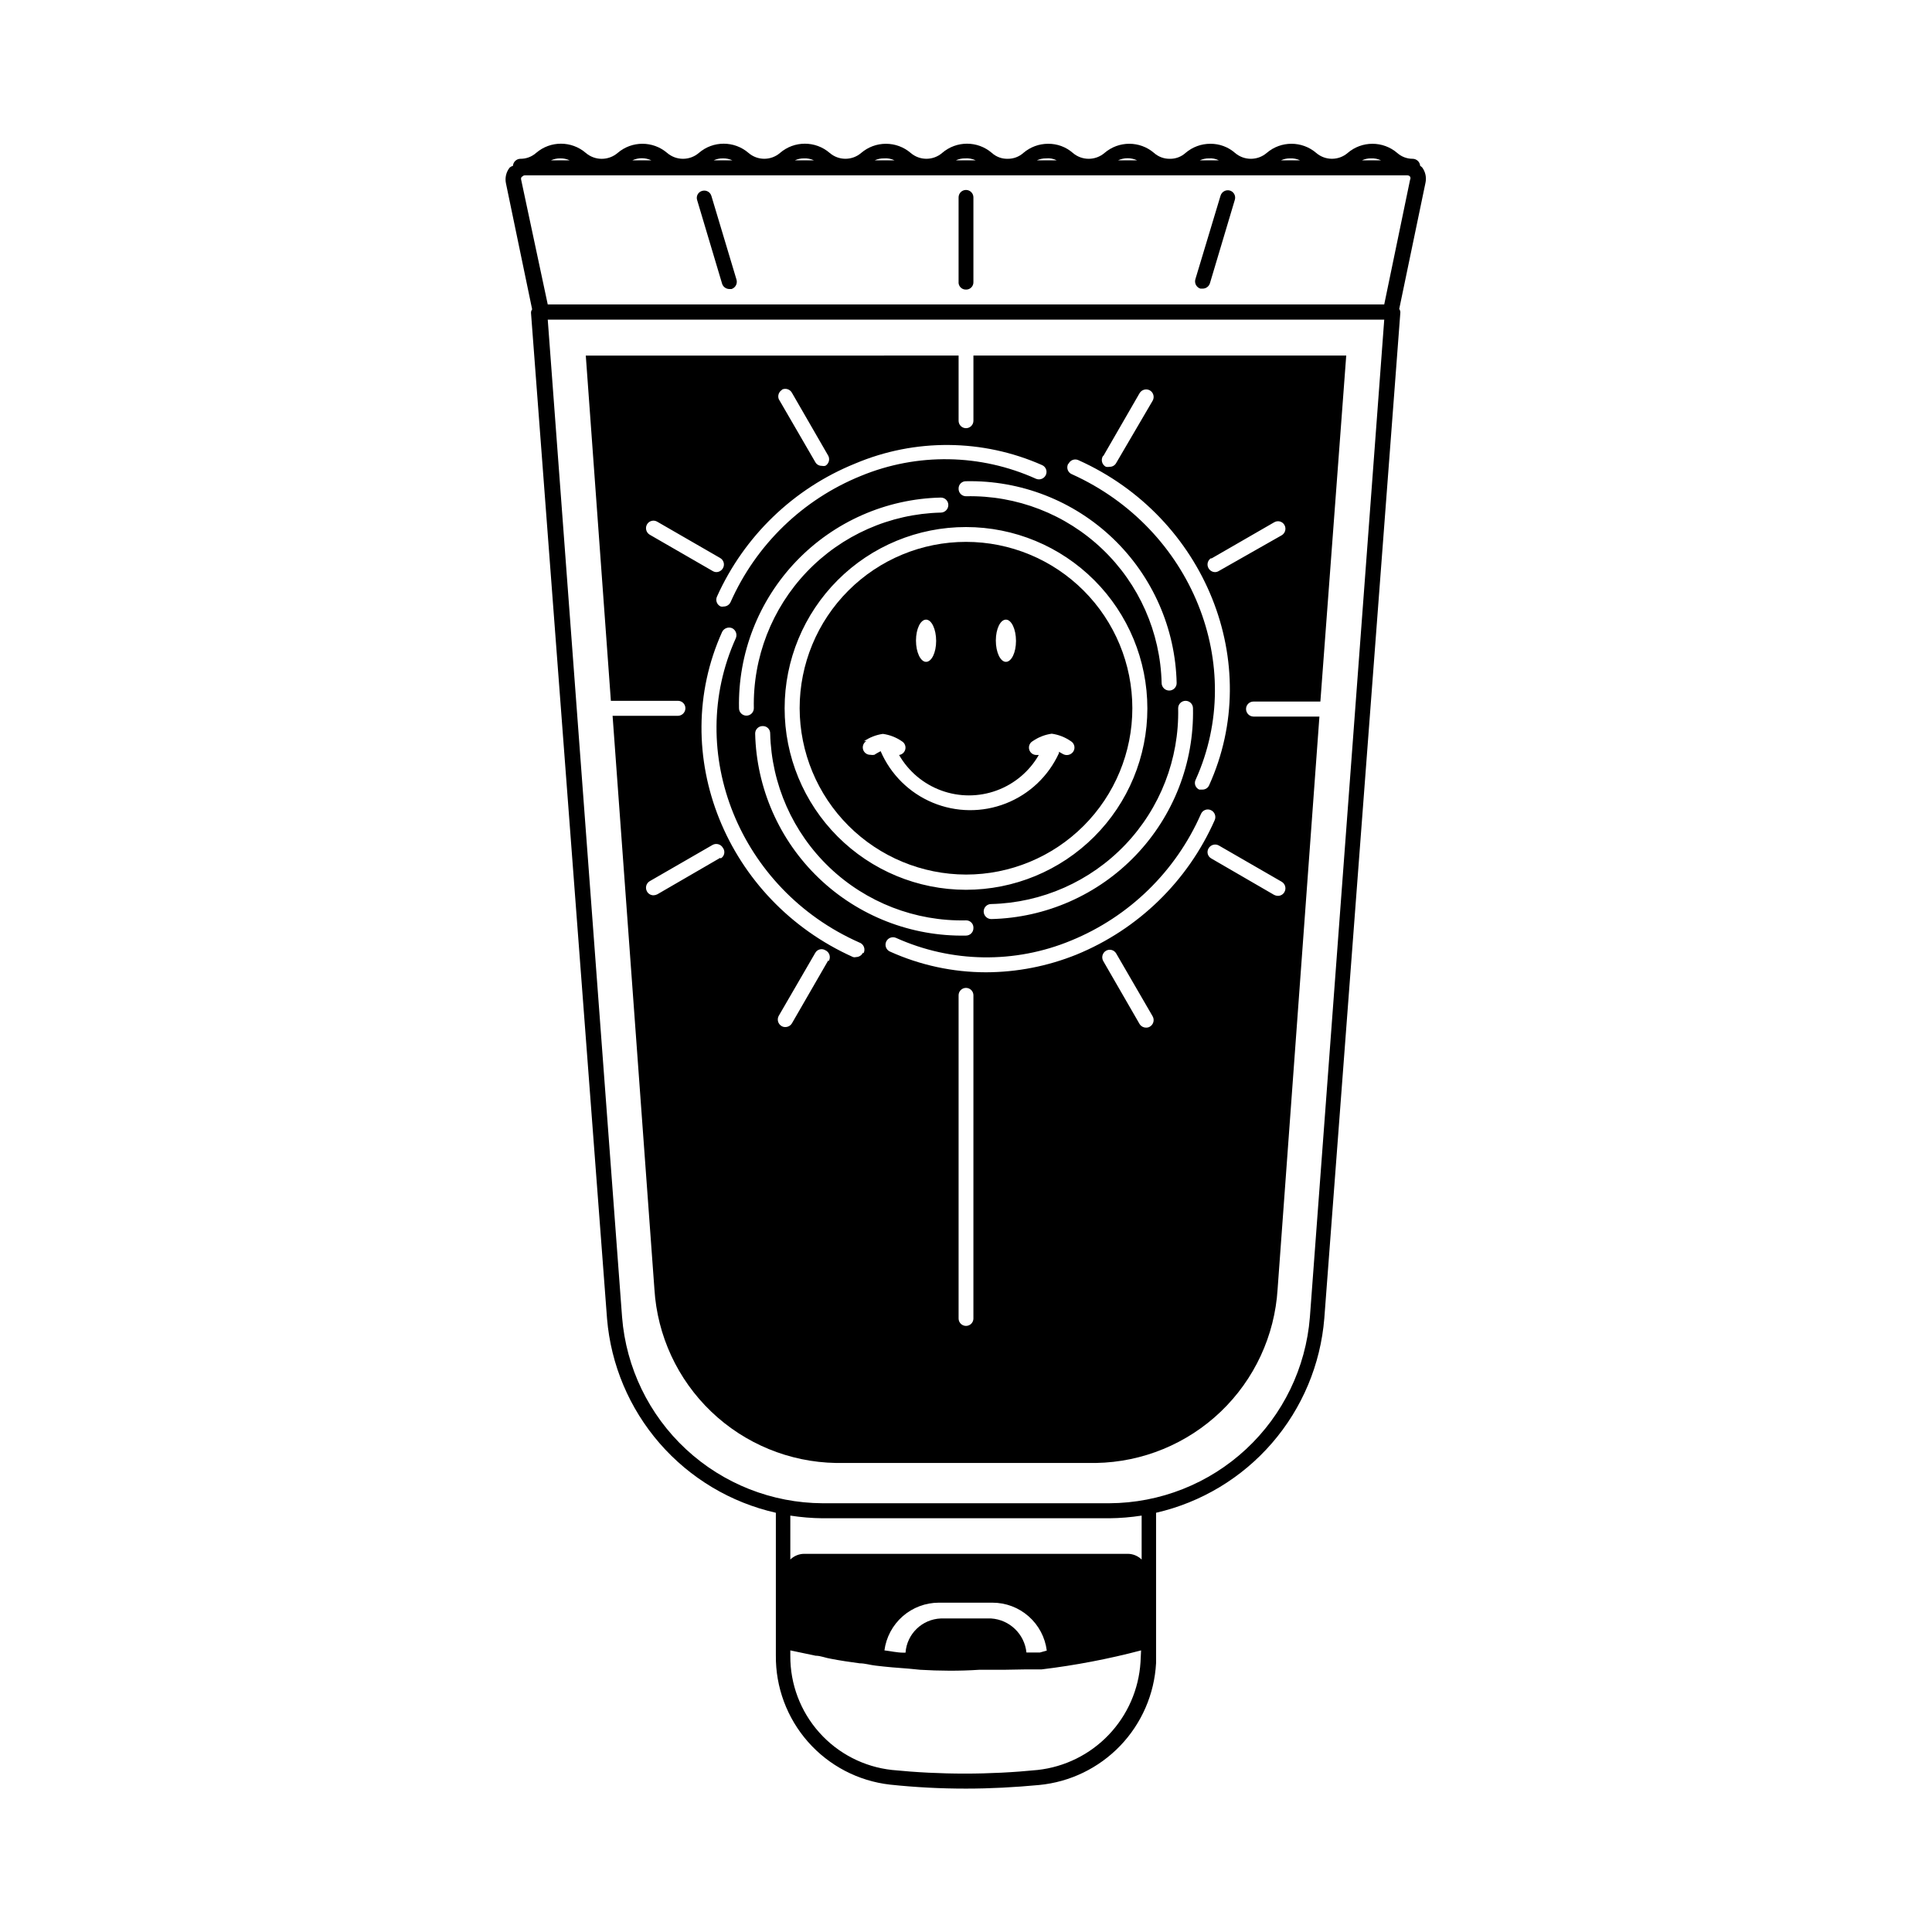
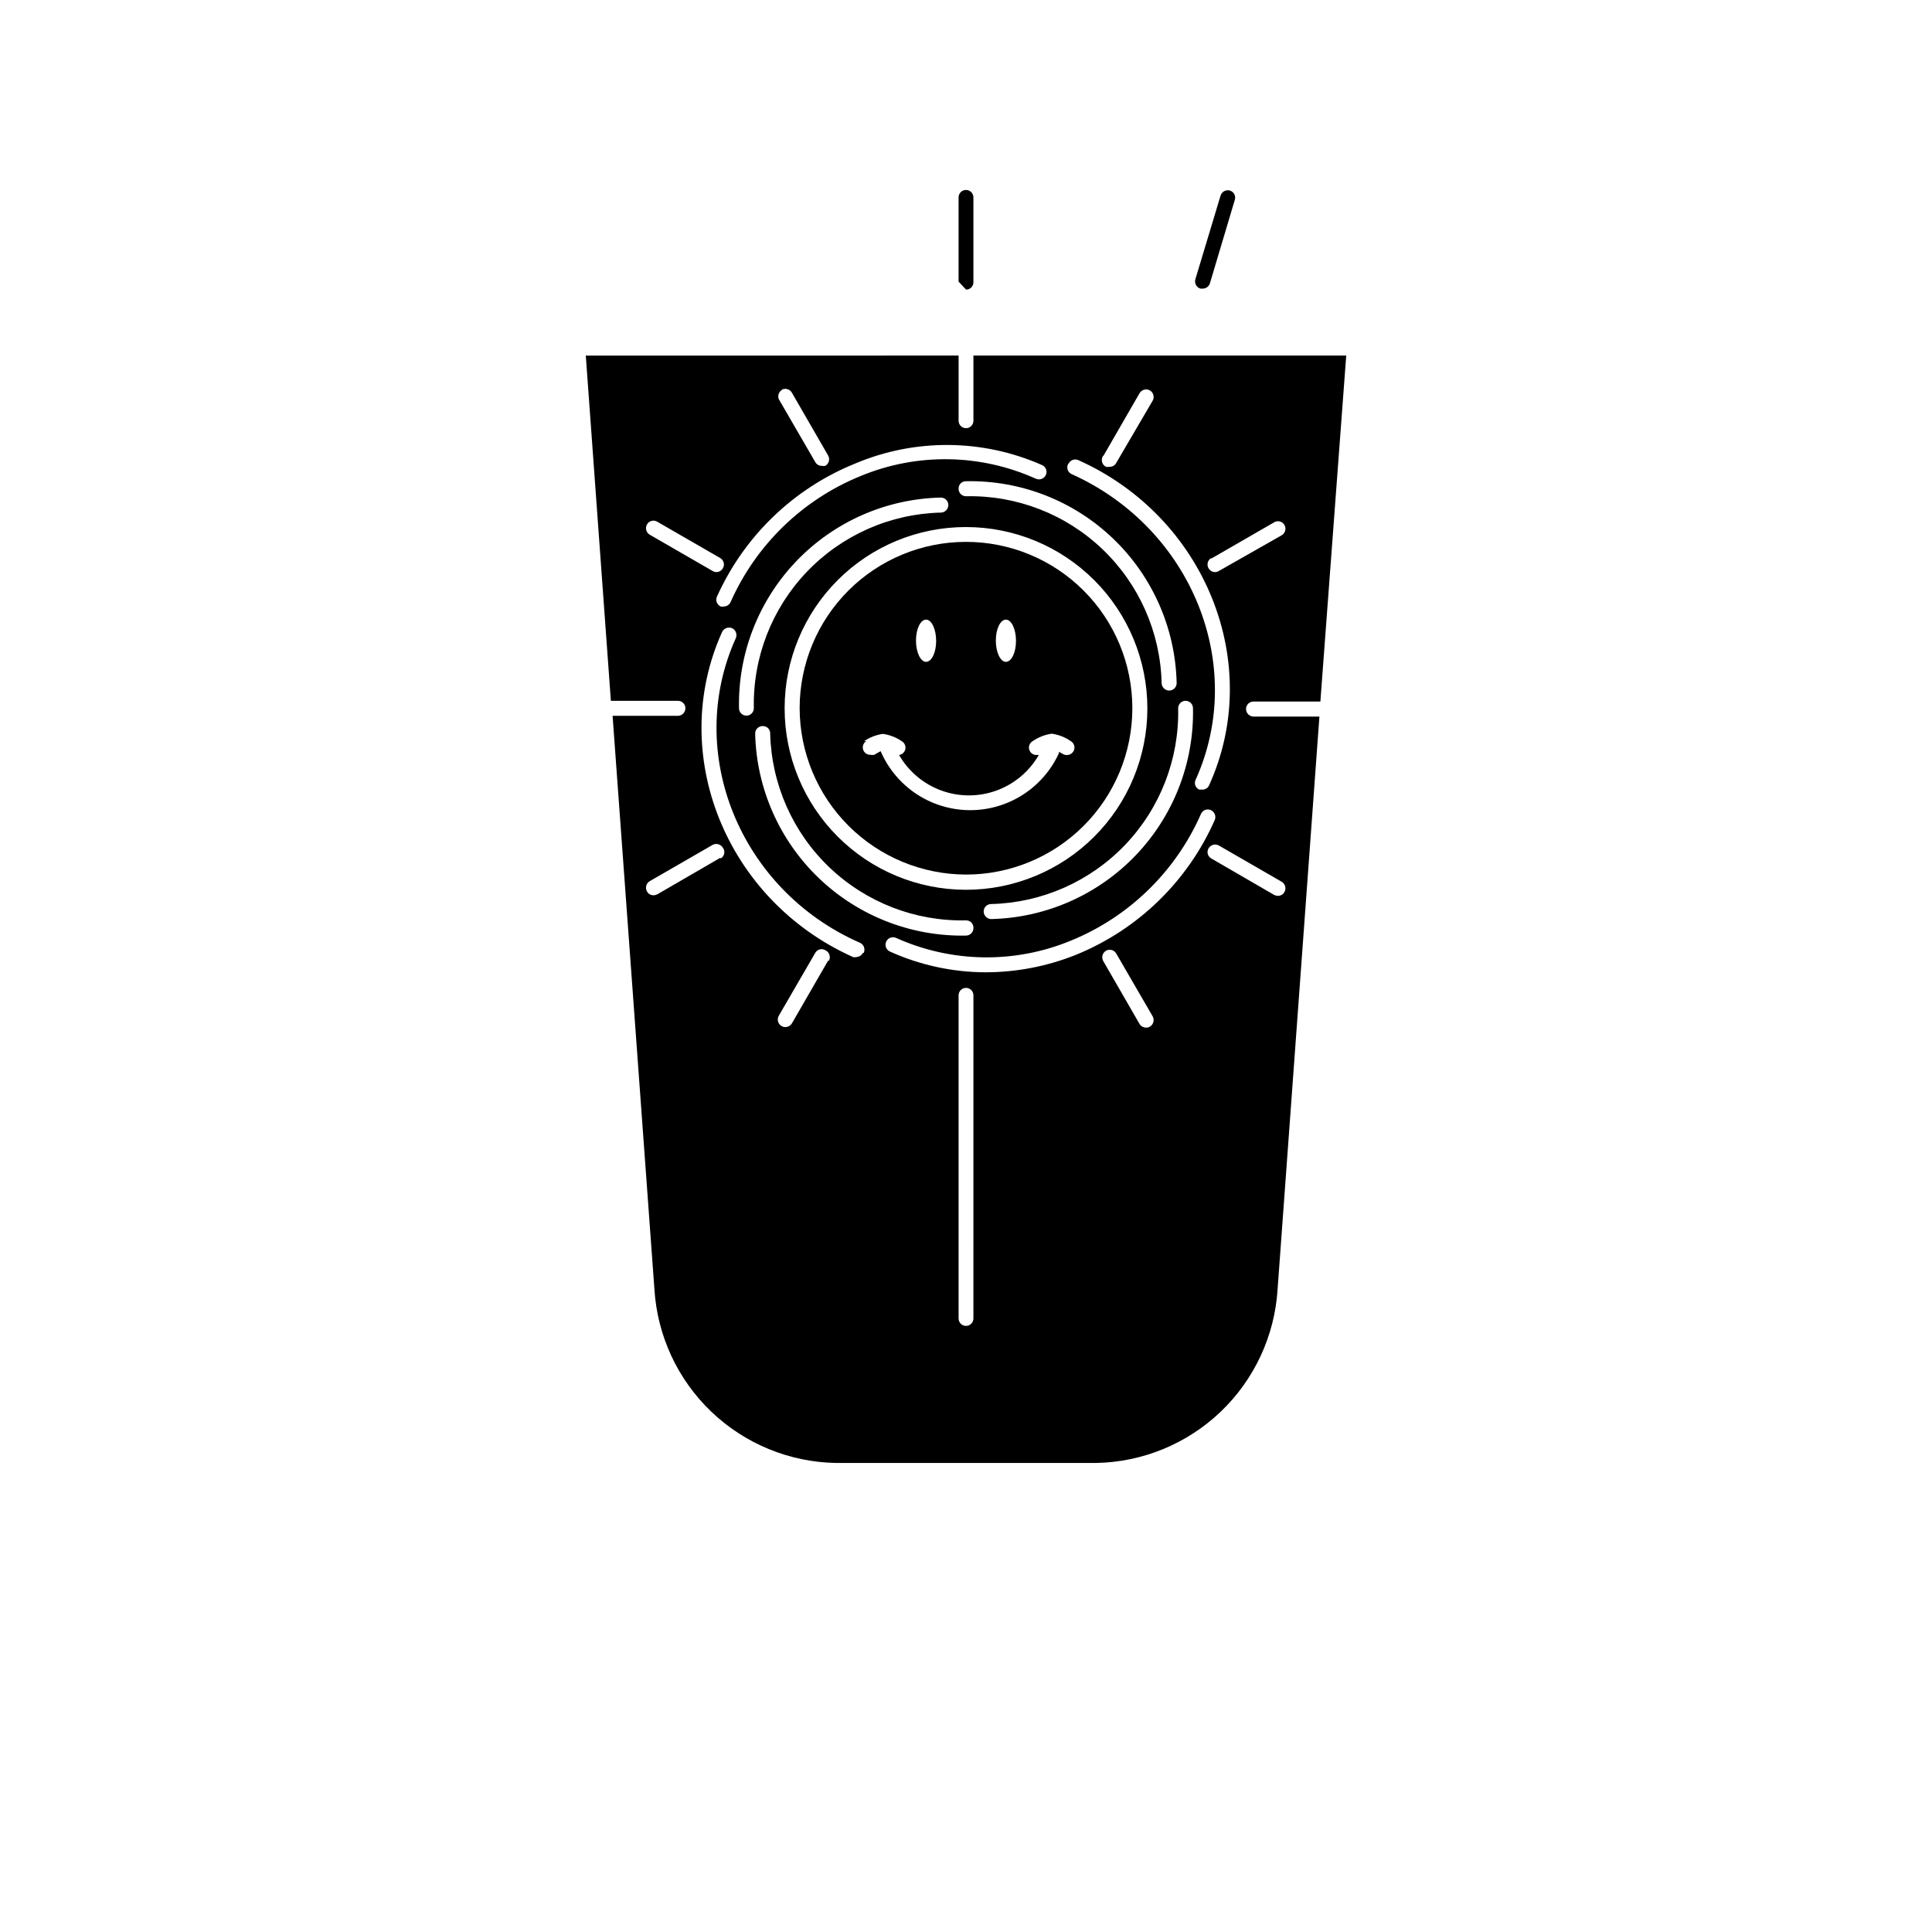
<svg xmlns="http://www.w3.org/2000/svg" fill="#000000" width="800px" height="800px" version="1.1" viewBox="144 144 512 512">
  <g>
-     <path d="m521.77 192.43c0.301-1.406-0.012-2.871-0.855-4.031-0.164-0.176-0.348-0.332-0.555-0.453-0.074-1.016-0.898-1.816-1.914-1.863-1.543 0.02-3.035-0.535-4.184-1.562-1.824-1.562-4.148-2.418-6.547-2.418-2.402 0-4.727 0.855-6.551 2.418-2.402 2.074-5.961 2.074-8.363 0-3.769-3.227-9.328-3.227-13.098 0-2.422 2.082-5.996 2.082-8.414 0-1.812-1.586-4.144-2.445-6.551-2.418-2.402 0-4.723 0.855-6.551 2.418-1.145 1.035-2.637 1.594-4.18 1.562-1.543 0.02-3.035-0.535-4.184-1.562-3.769-3.227-9.328-3.227-13.098 0-2.418 2.082-5.996 2.082-8.414 0-1.812-1.586-4.144-2.445-6.551-2.418-2.398 0-4.723 0.855-6.547 2.418-1.148 1.027-2.641 1.582-4.184 1.562-1.543 0.031-3.039-0.527-4.18-1.562-3.781-3.254-9.371-3.254-13.152 0-2.398 2.074-5.961 2.074-8.363 0-1.824-1.562-4.144-2.418-6.547-2.418-2.402 0-4.727 0.855-6.551 2.418-2.402 2.074-5.961 2.074-8.363 0-3.777-3.254-9.371-3.254-13.148 0-2.402 2.074-5.961 2.074-8.363 0-3.781-3.254-9.371-3.254-13.148 0-2.418 2.082-5.996 2.082-8.414 0-3.773-3.227-9.328-3.227-13.102 0-2.434 2.09-6.027 2.09-8.461 0-3.781-3.254-9.371-3.254-13.152 0-1.164 1.035-2.676 1.59-4.231 1.562-1.02 0.047-1.84 0.848-1.914 1.863-0.312 0.09-0.605 0.246-0.855 0.453-0.93 1.16-1.301 2.672-1.008 4.133l6.953 33.453h-0.004c-0.195 0.262-0.301 0.578-0.301 0.906l20.152 266.57c1.016 12.215 5.902 23.789 13.949 33.043 8.047 9.25 18.832 15.691 30.789 18.395v37.785c-0.09 8.438 2.949 16.609 8.531 22.938 5.582 6.328 13.312 10.363 21.699 11.32 6.691 0.711 13.418 1.066 20.152 1.059 6.449 0 12.949-0.352 19.398-0.957h-0.004c8.176-0.785 15.797-4.473 21.484-10.398 5.684-5.926 9.055-13.695 9.5-21.895v-39.852c11.945-2.734 22.711-9.207 30.727-18.473 8.02-9.27 12.875-20.852 13.859-33.066l20.152-266.57c0-0.328-0.105-0.645-0.301-0.906zm-11.789-5.945h-5.039c0.758-0.352 1.586-0.527 2.418-0.504 0.902-0.047 1.801 0.125 2.621 0.504zm-21.461 0h-5.039c0.754-0.352 1.582-0.527 2.418-0.504 0.902-0.047 1.801 0.125 2.621 0.504zm-21.512 0h-5.039c0.758-0.348 1.582-0.52 2.418-0.504 0.902-0.07 1.805 0.102 2.617 0.504zm-21.668 0h-5.039 0.004c1.598-0.734 3.438-0.734 5.035 0zm-21.512 0h-5.039c0.758-0.348 1.586-0.52 2.418-0.504 0.973-0.109 1.953 0.066 2.824 0.504zm-21.461 0h-5.039c0.758-0.348 1.586-0.52 2.418-0.504 0.969-0.078 1.941 0.094 2.82 0.504zm-21.512 0h-5.039c0.758-0.348 1.582-0.52 2.418-0.504 0.969-0.09 1.941 0.086 2.82 0.504zm-21.16 0h-5.039c0.758-0.348 1.582-0.52 2.418-0.504 0.902-0.043 1.801 0.129 2.621 0.504zm-21.512 0h-5.039c0.758-0.348 1.582-0.52 2.418-0.504 0.867-0.027 1.727 0.145 2.519 0.504zm-21.562 0h-5.043c1.602-0.734 3.441-0.734 5.039 0zm-21.562 0h-5.043c0.777-0.352 1.621-0.523 2.469-0.504 0.852-0.023 1.695 0.148 2.469 0.504zm-12.645 4.332h-0.004c0.164-0.227 0.426-0.355 0.703-0.352h233.82c0.293-0.012 0.574 0.117 0.754 0.352 0.137 0.254 0.137 0.555 0 0.805l-6.852 33.051h-221.68l-7.055-33.098c-0.066-0.273 0.012-0.559 0.203-0.758zm137.18 391.11h-3.578c-0.504-4.891-4.465-8.703-9.371-9.02h-13.301c-4.977 0.191-9.016 4.098-9.371 9.066h-0.555c-1.664 0-3.324-0.402-5.039-0.605l0.004 0.004c0.461-3.496 2.18-6.703 4.828-9.031 2.648-2.324 6.055-3.609 9.578-3.617h14.207c3.539 0 6.953 1.285 9.605 3.625 2.656 2.336 4.363 5.562 4.805 9.074zm26.652 2.57v-0.004c-0.457 7.211-3.438 14.027-8.426 19.25-4.984 5.227-11.652 8.523-18.832 9.316-12.832 1.285-25.762 1.285-38.594 0-7.434-0.809-14.309-4.348-19.285-9.934-4.981-5.582-7.711-12.812-7.668-20.293v-1.461l6.699 1.41c1.359 0 2.672 0.605 4.031 0.805 2.57 0.504 5.039 0.855 7.656 1.211 1.41 0 2.769 0.453 4.18 0.605 2.922 0.352 5.844 0.605 8.766 0.805l3.074 0.301c5.039 0.301 10.43 0.352 15.668 0h6.551l5.848-0.102h4.133c8.887-1.07 17.691-2.754 26.348-5.035zm0.301-27.207c-1-0.973-2.336-1.516-3.727-1.512h-85.648c-1.395-0.004-2.731 0.539-3.731 1.512v-11.641c2.836 0.441 5.699 0.68 8.566 0.707h75.973c2.871-0.031 5.731-0.266 8.566-0.707zm44.586-64.234v-0.004c-1.059 13.391-7.113 25.891-16.957 35.027-9.844 9.133-22.762 14.238-36.195 14.297h-75.973c-13.43-0.059-26.348-5.164-36.195-14.297-9.844-9.137-15.895-21.637-16.957-35.027l-19.699-264.35h221.68z" />
-     <path d="m400 220.74c0.523 0.016 1.031-0.188 1.402-0.559s0.574-0.879 0.562-1.406v-22.469c0-1.086-0.883-1.965-1.965-1.965-1.086 0-1.965 0.879-1.965 1.965v22.32c-0.059 0.547 0.121 1.098 0.5 1.504 0.375 0.406 0.91 0.629 1.465 0.609z" />
+     <path d="m400 220.74c0.523 0.016 1.031-0.188 1.402-0.559s0.574-0.879 0.562-1.406v-22.469c0-1.086-0.883-1.965-1.965-1.965-1.086 0-1.965 0.879-1.965 1.965v22.32z" />
    <path d="m462.12 220.49h0.605c0.879-0.004 1.652-0.574 1.914-1.41l6.602-22.117c0.156-0.504 0.105-1.047-0.141-1.508-0.246-0.465-0.668-0.812-1.172-0.961-1.055-0.293-2.152 0.309-2.469 1.359l-6.648 22.066c-0.176 0.516-0.133 1.078 0.113 1.559 0.246 0.484 0.68 0.848 1.195 1.012z" />
-     <path d="m337.27 220.59h0.605c1.027-0.34 1.605-1.43 1.309-2.469l-6.648-22.168c-0.141-0.512-0.484-0.945-0.949-1.203-0.465-0.258-1.012-0.312-1.52-0.16-0.512 0.141-0.941 0.484-1.191 0.953-0.246 0.465-0.289 1.016-0.117 1.516l6.602 22.117h-0.004c0.262 0.84 1.039 1.41 1.914 1.414z" />
    <path d="m400 375.77c11.691 0 22.902-4.644 31.172-12.91 8.266-8.27 12.91-19.48 12.91-31.172s-4.644-22.906-12.91-31.172c-8.27-8.27-19.48-12.914-31.172-12.914s-22.906 4.644-31.172 12.914c-8.27 8.266-12.914 19.48-12.914 31.172 0.027 11.684 4.68 22.879 12.941 31.141s19.461 12.914 31.145 12.941zm10.578-67.562c1.461 0 2.672 2.519 2.672 5.644 0 3.121-1.211 5.543-2.672 5.543s-2.672-2.519-2.672-5.644c0.004-3.125 1.211-5.543 2.672-5.543zm-21.16 0c1.461 0 2.672 2.519 2.672 5.644 0 3.121-1.211 5.543-2.672 5.543-1.461 0-2.672-2.519-2.672-5.644 0.004-3.125 1.211-5.543 2.672-5.543zm-16.473 32.242v0.004c1.5-1.039 3.227-1.715 5.035-1.965 1.812 0.25 3.539 0.922 5.039 1.965 0.711 0.43 1.074 1.266 0.906 2.078-0.172 0.816-0.836 1.438-1.66 1.547 2.508 4.359 6.473 7.695 11.199 9.418 4.723 1.723 9.906 1.723 14.629 0 4.727-1.723 8.691-5.059 11.199-9.418h-0.605 0.004c-0.902 0.023-1.703-0.574-1.941-1.445-0.238-0.867 0.145-1.789 0.934-2.231 1.5-1.039 3.227-1.715 5.035-1.965 1.812 0.25 3.539 0.922 5.039 1.965 0.461 0.262 0.793 0.699 0.926 1.211 0.133 0.512 0.055 1.055-0.219 1.508-0.586 0.941-1.809 1.254-2.773 0.707l-1.059-0.605v0.352h0.004c-2.785 6.106-7.832 10.891-14.078 13.34-6.246 2.453-13.199 2.379-19.391-0.207-6.195-2.582-11.137-7.473-13.789-13.637 0 0-1.16 0.605-1.664 0.957-0.348 0.07-0.707 0.07-1.059 0-0.902 0.023-1.703-0.574-1.941-1.441-0.238-0.871 0.148-1.793 0.934-2.234z" />
    <path d="m299.24 238.23 6.648 91.492h17.785c0.52 0 1.02 0.207 1.391 0.574 0.367 0.367 0.574 0.867 0.574 1.391 0 1.094-0.871 1.984-1.965 2.012h-17.332l11.086 151.95c0.758 12.32 6.129 23.902 15.047 32.438 8.918 8.535 20.723 13.395 33.066 13.613h68.922c12.34-0.219 24.145-5.078 33.062-13.613 8.918-8.535 14.289-20.117 15.051-32.438l11.082-151.75h-17.48c-1.094-0.027-1.965-0.922-1.965-2.016 0-1.086 0.879-1.965 1.965-1.965h17.734l6.852-91.691h-98.797v17.281c0 1.082-0.883 1.965-1.965 1.965-1.086 0-1.965-0.883-1.965-1.965v-17.281zm51.891 9.07v-0.004c0.961-0.531 2.172-0.195 2.719 0.758l9.621 16.676h0.004c0.531 0.961 0.195 2.172-0.758 2.719-0.312 0.074-0.641 0.074-0.957 0-0.711 0.012-1.375-0.379-1.711-1.008l-9.672-16.676c-0.352-0.934 0.035-1.984 0.906-2.469zm-34.965 38.391v-0.004c-0.934-0.566-1.246-1.773-0.703-2.719 0.262-0.461 0.699-0.793 1.211-0.926 0.512-0.133 1.055-0.055 1.508 0.219l16.676 9.621v0.004c0.461 0.262 0.793 0.699 0.926 1.211s0.055 1.055-0.219 1.508c-0.355 0.613-1.004 0.996-1.715 1.008-0.355-0.008-0.703-0.113-1.008-0.301zm18.691 85.648-16.676 9.672v-0.004c-0.312 0.16-0.656 0.246-1.008 0.254-0.711-0.004-1.367-0.387-1.711-1.008-0.543-0.949-0.23-2.156 0.703-2.723l16.676-9.621c0.961-0.531 2.172-0.195 2.723 0.754 0.336 0.438 0.465 0.996 0.359 1.539-0.105 0.539-0.438 1.008-0.914 1.285zm28.617 27.207-9.621 16.676-0.004-0.004c-0.363 0.594-1.012 0.957-1.711 0.957-0.355 0.02-0.703-0.07-1.008-0.254-0.953-0.547-1.289-1.758-0.754-2.719l9.672-16.676c0.254-0.457 0.68-0.789 1.184-0.922 0.504-0.133 1.043-0.055 1.484 0.215 0.527 0.234 0.926 0.684 1.102 1.234 0.172 0.547 0.102 1.145-0.191 1.637zm9.219-2.066v-0.004c-0.34 0.695-1.039 1.141-1.812 1.156-0.266 0.078-0.543 0.078-0.809 0-33.703-15.113-49.273-53.855-34.711-86.152v0.004c0.477-0.996 1.652-1.441 2.672-1.008 0.977 0.496 1.395 1.664 0.957 2.668-13.652 30.23 1.008 66.555 32.695 80.609 0.57 0.184 1.027 0.609 1.254 1.164 0.223 0.555 0.188 1.184-0.094 1.707zm81.164-69.48c-1.113 0-2.016-0.902-2.016-2.016-0.328-13.43-5.973-26.18-15.691-35.453-9.719-9.277-22.719-14.316-36.148-14.02-0.531 0-1.039-0.215-1.41-0.594-0.367-0.379-0.57-0.891-0.555-1.422-0.016-0.527 0.188-1.035 0.559-1.406 0.371-0.371 0.879-0.574 1.406-0.559 14.484-0.297 28.496 5.164 38.961 15.184 10.465 10.023 16.527 23.785 16.859 38.27 0.016 0.531-0.188 1.043-0.559 1.422-0.367 0.379-0.875 0.594-1.406 0.594zm2.367 4.684v0.004c0-1.086 0.879-1.965 1.965-1.965s1.965 0.879 1.965 1.965c0.297 14.488-5.16 28.508-15.18 38.98-10.02 10.473-23.785 16.547-38.273 16.891-1.113 0-2.016-0.902-2.016-2.016 0-0.531 0.215-1.039 0.594-1.406 0.379-0.371 0.891-0.57 1.422-0.559 13.441-0.332 26.207-5.981 35.492-15.707 9.281-9.727 14.328-22.742 14.031-36.184zm-56.223-48.012c12.75 0 24.977 5.066 33.992 14.086 9.012 9.016 14.074 21.246 14.07 33.996s-5.074 24.977-14.098 33.984c-9.02 9.012-21.25 14.07-34 14.062-12.75-0.012-24.973-5.086-33.98-14.109s-14.062-21.254-14.051-34.004c0-12.746 5.066-24.965 14.082-33.969 9.016-9.008 21.242-14.059 33.984-14.047zm1.965 106.25c0.012 0.531-0.188 1.043-0.559 1.422s-0.879 0.594-1.406 0.594c-14.504 0.285-28.531-5.195-39.004-15.23-10.473-10.039-16.539-23.82-16.871-38.324 0-0.531 0.215-1.039 0.594-1.406 0.379-0.371 0.895-0.574 1.422-0.559 0.527-0.016 1.035 0.188 1.406 0.559 0.371 0.371 0.574 0.879 0.559 1.406 0.332 13.441 5.981 26.207 15.707 35.492 9.73 9.281 22.742 14.328 36.188 14.031 0.531-0.016 1.051 0.195 1.422 0.578 0.375 0.383 0.57 0.902 0.543 1.438zm-8.668-110.08c-13.434 0.332-26.188 5.973-35.473 15.688-9.281 9.719-14.336 22.719-14.051 36.156 0 1.082-0.879 1.965-1.965 1.965-1.086 0-1.965-0.883-1.965-1.965-0.297-14.488 5.164-28.5 15.184-38.965 10.023-10.465 23.785-16.527 38.27-16.859 0.531-0.012 1.043 0.188 1.422 0.559 0.379 0.371 0.594 0.875 0.594 1.406 0 1.113-0.902 2.016-2.016 2.016zm8.664 213.57h0.004c0 1.082-0.883 1.965-1.965 1.965-1.086 0-1.965-0.883-1.965-1.965v-85.648c0-1.086 0.879-1.965 1.965-1.965 1.082 0 1.965 0.879 1.965 1.965zm46.754-77.336h0.004c-0.305 0.184-0.656 0.27-1.008 0.25-0.699 0-1.348-0.359-1.715-0.957l-9.621-16.676c-0.543-0.945-0.23-2.152 0.703-2.719 0.453-0.273 0.996-0.352 1.508-0.219 0.516 0.129 0.949 0.465 1.215 0.922l9.672 16.676c0.531 0.965 0.195 2.172-0.754 2.723zm-19.445-19.094c-7.621 3.074-15.762 4.664-23.98 4.684-8.773-0.008-17.445-1.879-25.441-5.492-1.004-0.445-1.453-1.617-1.008-2.617 0.445-1.004 1.617-1.453 2.617-1.008 14.707 6.629 31.5 6.883 46.402 0.703 15.387-6.301 27.723-18.332 34.41-33.551 0.211-0.484 0.605-0.867 1.098-1.055 0.492-0.191 1.043-0.176 1.523 0.047 0.488 0.219 0.867 0.625 1.055 1.125 0.191 0.5 0.172 1.055-0.047 1.543-7.144 16.164-20.273 28.93-36.629 35.621zm54.41-19.297c0.934 0.566 1.246 1.773 0.707 2.719-0.348 0.621-1 1.008-1.715 1.008-0.348-0.004-0.691-0.09-1.004-0.25l-16.68-9.672c-0.453-0.254-0.785-0.684-0.922-1.188-0.133-0.504-0.055-1.039 0.219-1.484 0.547-0.949 1.758-1.289 2.719-0.754zm-18.691-85.648 16.676-9.621h0.004c0.449-0.273 0.996-0.352 1.508-0.223 0.512 0.133 0.949 0.469 1.211 0.926 0.539 0.949 0.227 2.156-0.707 2.723l-16.676 9.473c-0.301 0.188-0.648 0.293-1.008 0.301-0.707-0.012-1.355-0.395-1.711-1.008-0.273-0.453-0.352-0.996-0.219-1.508 0.133-0.512 0.465-0.949 0.922-1.211zm-28.617-27.156 9.621-16.676h0.004c0.551-0.949 1.758-1.285 2.723-0.754 0.949 0.551 1.285 1.758 0.754 2.719l-9.672 16.527c-0.34 0.629-1 1.016-1.715 1.008-0.332 0.066-0.676 0.066-1.008 0-0.52-0.27-0.898-0.754-1.035-1.324-0.133-0.574-0.016-1.176 0.332-1.648zm-9.219 2.066c0.211-0.484 0.605-0.863 1.102-1.055 0.492-0.188 1.039-0.172 1.52 0.047 33.703 15.113 49.273 53.906 34.66 86.152h0.004c-0.312 0.723-1.031 1.18-1.816 1.16h-0.805c-0.484-0.207-0.863-0.609-1.047-1.105-0.18-0.496-0.148-1.043 0.09-1.516 13.652-30.23-1.008-66.555-32.695-80.91h-0.004c-0.57-0.199-1.016-0.648-1.215-1.219-0.195-0.57-0.117-1.199 0.207-1.703zm-7 0.305c0.484 0.207 0.863 0.605 1.055 1.098 0.188 0.492 0.172 1.039-0.047 1.52-0.461 0.988-1.621 1.438-2.621 1.008-14.703-6.637-31.492-6.91-46.402-0.754-15.395 6.242-27.766 18.219-34.512 33.402-0.312 0.723-1.023 1.195-1.812 1.207-0.266 0.055-0.539 0.055-0.805 0-0.484-0.207-0.867-0.605-1.055-1.098-0.191-0.492-0.172-1.039 0.047-1.52 7.203-16.039 20.324-28.676 36.625-35.27 15.859-6.699 33.781-6.555 49.527 0.406z" />
  </g>
</svg>